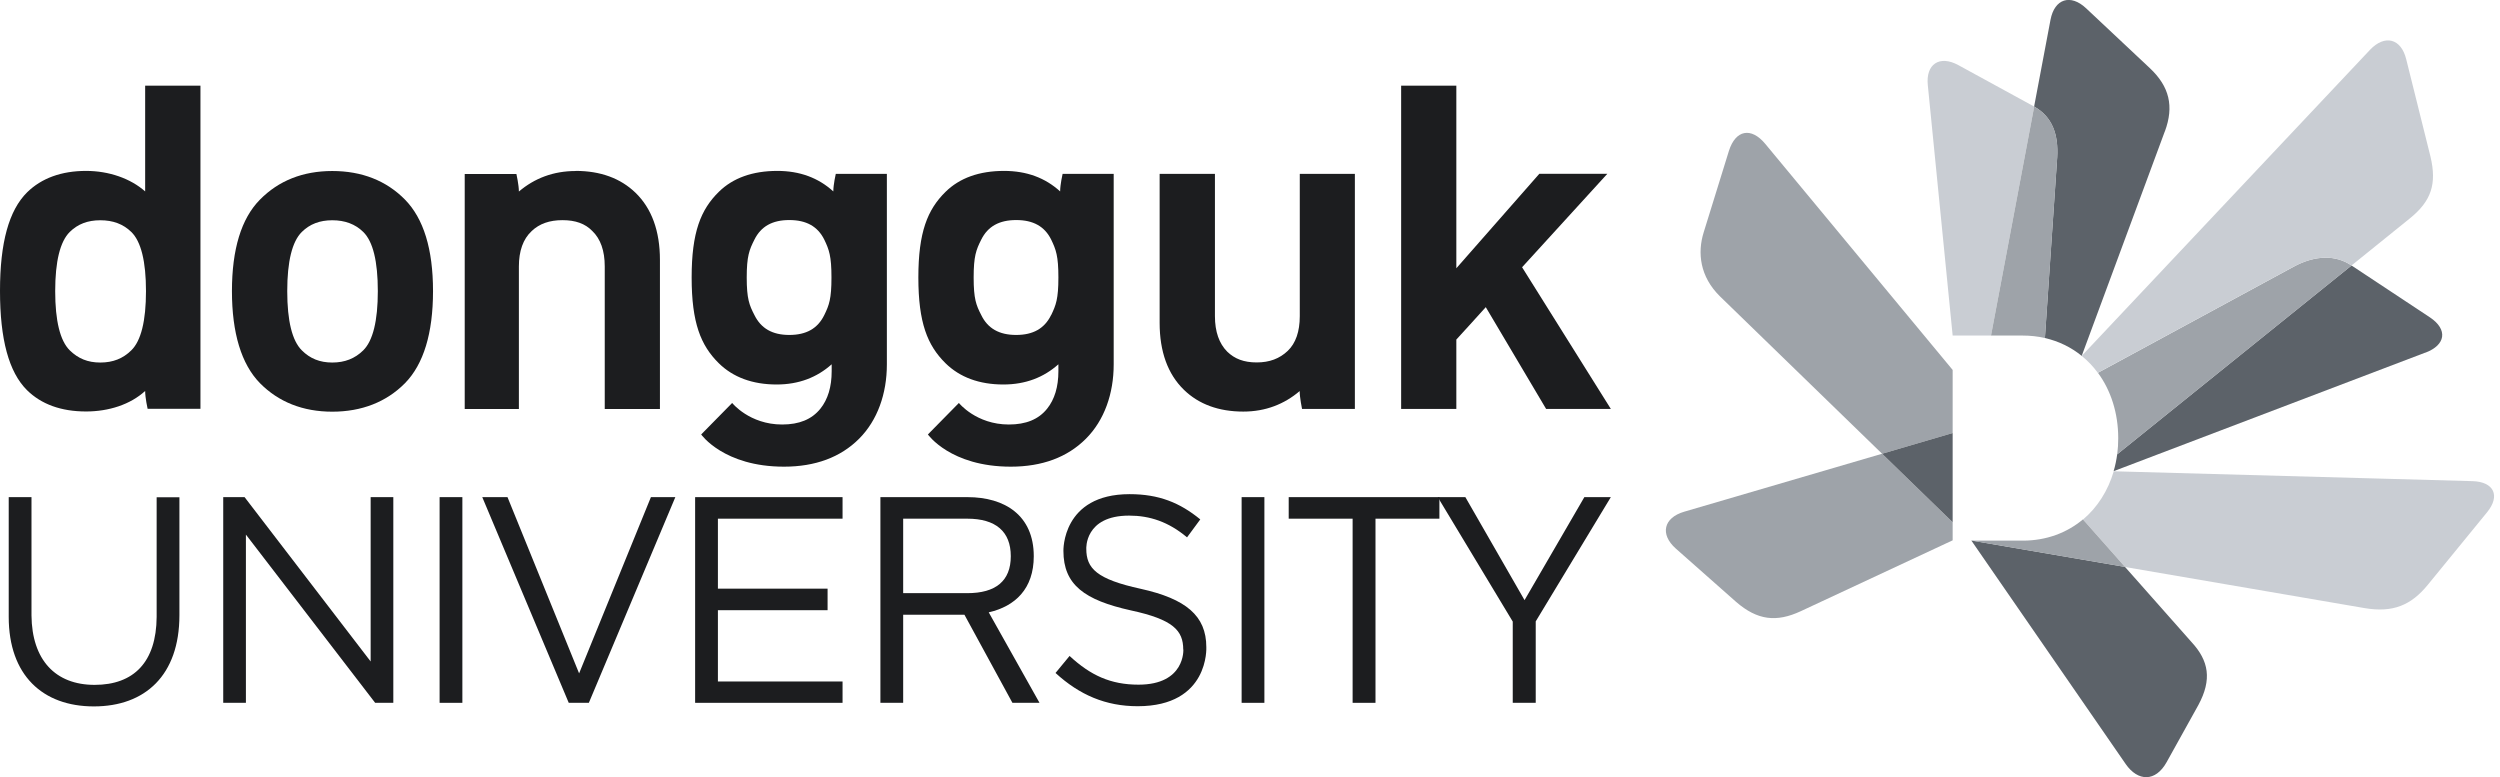
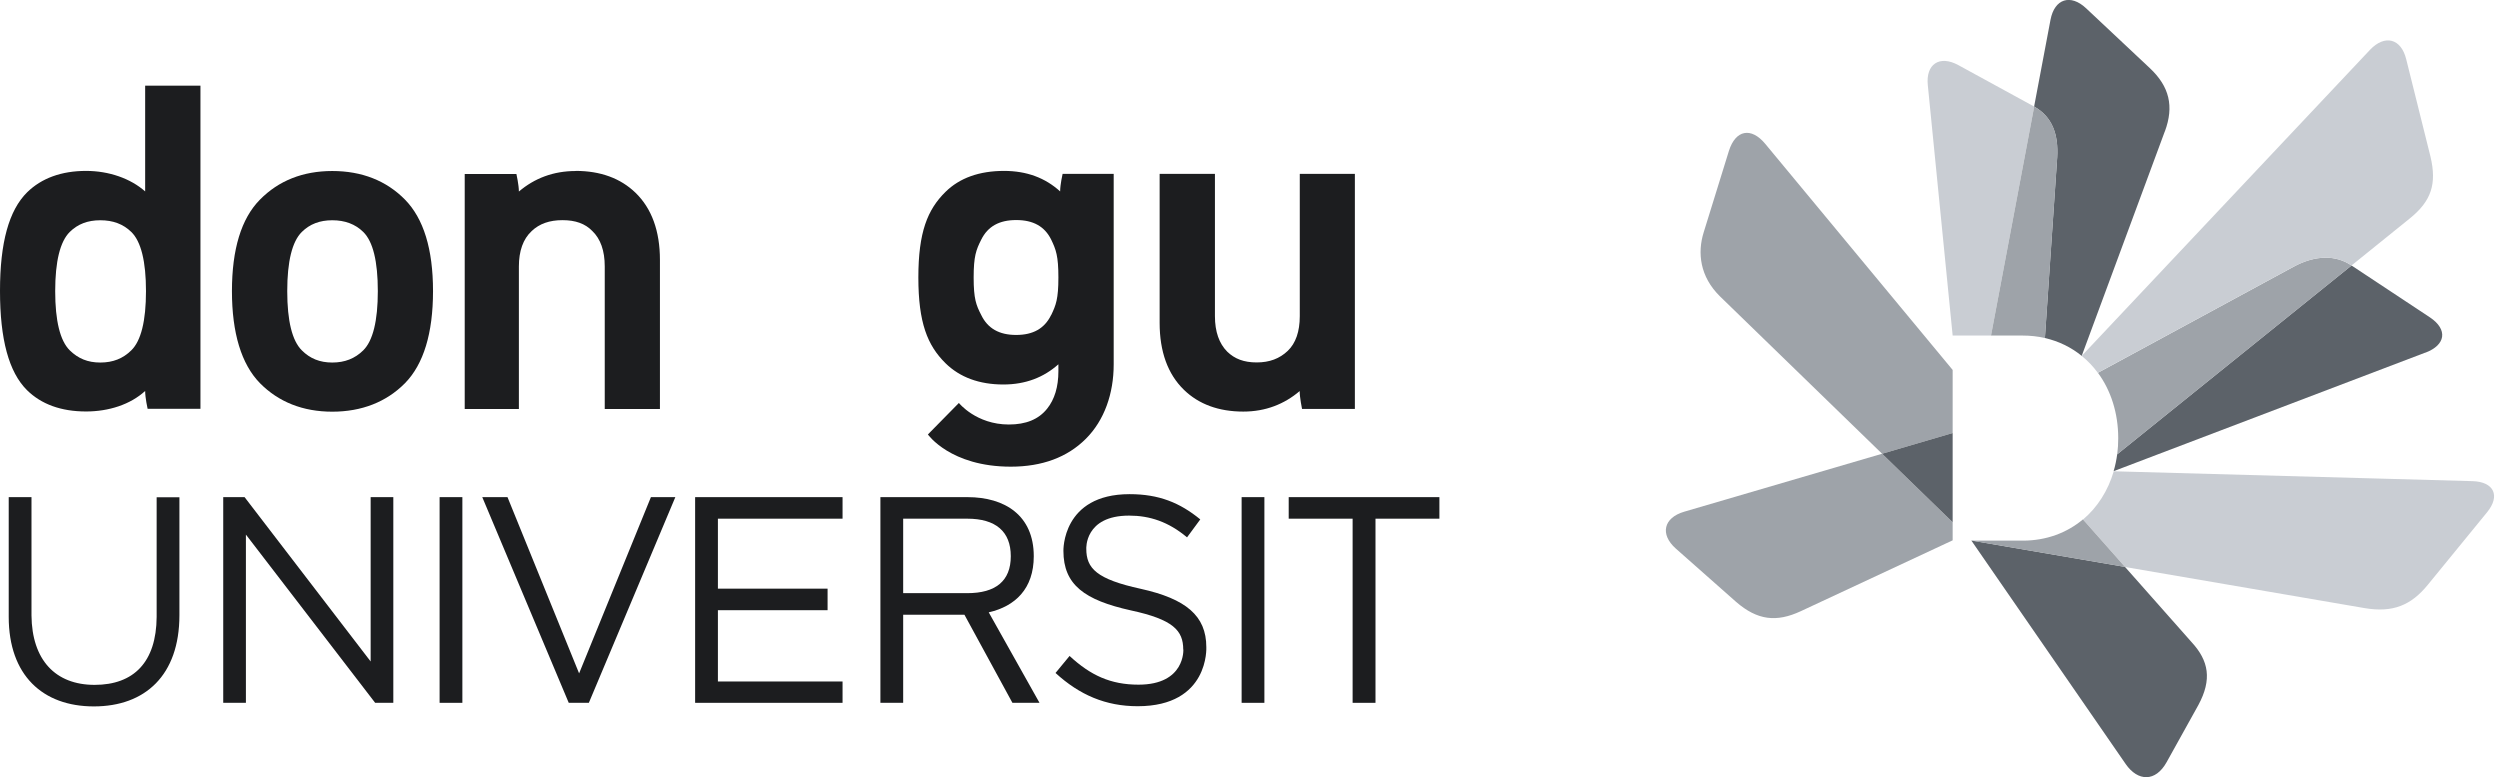
<svg xmlns="http://www.w3.org/2000/svg" width="193" height="60" viewBox="0 0 193 60" fill="none">
  <g clip-path="url(#clip0_4215_7254)">
    <path d="M145.296 35.029L130.019 39.504C128.427 39.971 128.134 41.246 129.369 42.347L134.026 46.465C135.673 47.891 137.139 48.057 139.016 47.186L150.745 41.713V40.319L145.296 35.029Z" fill="#9EA3A9" />
    <path d="M150.745 28.559L136.276 11.104C135.191 9.797 133.987 10.018 133.472 11.65L131.524 17.938C131.033 19.514 131.223 21.352 132.791 22.888L145.296 35.029L150.745 33.429V28.559Z" fill="#9EA3A9" />
    <path d="M150.745 33.429L145.296 35.029L150.745 40.319V33.429Z" fill="#5C6269" />
    <path d="M152.193 41.737L164.105 58.986C165.047 60.34 166.409 60.38 167.265 58.836L169.712 54.432C170.781 52.453 170.52 51.011 169.181 49.562L164.049 43.764L152.193 41.729V41.737Z" fill="#5C6269" />
    <path d="M164.05 43.772L182.558 46.948C184.728 47.313 186.138 46.734 187.437 45.135L191.999 39.551C193.044 38.276 192.537 37.191 190.874 37.144L163.179 36.383C162.743 37.88 161.919 39.171 160.811 40.106L164.058 43.772H164.05Z" fill="#C9CDD3" />
    <path d="M187.239 27.228C188.815 26.634 188.989 25.438 187.595 24.504L181.537 20.496L163.448 35.069C163.385 35.52 163.298 35.956 163.171 36.375L187.239 27.22V27.228Z" fill="#5C6269" />
    <path d="M181.537 20.496C180.325 19.673 178.749 19.681 177.07 20.591L161.959 28.78C162.957 30.135 163.527 31.885 163.527 33.825C163.527 34.253 163.503 34.665 163.448 35.077L181.537 20.504V20.496Z" fill="#9EA3A9" />
    <path d="M177.069 20.591C178.756 19.681 180.332 19.673 181.536 20.496L186.011 16.885C187.721 15.515 188.125 14.184 187.634 12.094L185.757 4.562C185.361 2.97 184.11 2.645 182.969 3.841L160.707 27.474C161.174 27.854 161.594 28.289 161.95 28.78L177.061 20.591H177.069Z" fill="#C9CDD3" />
    <path d="M167.131 10.137C167.844 8.205 167.479 6.684 165.975 5.267L161.049 0.641C159.845 -0.491 158.609 -0.095 158.3 1.521L157.033 8.229C158.443 9.013 158.918 10.399 158.815 12.149L157.865 26.096C158.942 26.341 159.9 26.816 160.708 27.474L167.123 10.145L167.131 10.137Z" fill="#5C6269" />
    <path d="M151.188 5.029C149.723 4.229 148.654 4.958 148.828 6.589L150.745 25.905H153.707L157.041 8.229L151.188 5.029Z" fill="#C9CDD3" />
    <path d="M158.822 12.149C158.925 10.399 158.458 9.013 157.04 8.229L153.706 25.905H156.153C156.747 25.905 157.325 25.969 157.872 26.096L158.822 12.149Z" fill="#9EA3A9" />
    <path d="M160.803 40.098C159.575 41.127 157.984 41.737 156.162 41.737H152.202L164.058 43.772L160.811 40.106L160.803 40.098Z" fill="#9EA3A9" />
    <path d="M0.673 47.621V38.379H2.431V47.511C2.463 50.94 4.268 52.872 7.302 52.872C10.335 52.872 12.069 51.106 12.093 47.629V38.387H13.851V47.495C13.851 52.128 11.206 54.535 7.246 54.535C3.286 54.535 0.673 52.12 0.673 47.621Z" fill="#1C1D1F" />
    <path d="M30.364 38.379V54.258H28.962L18.984 41.27V54.258H17.233V38.379H18.881L28.614 51.066V38.379H30.372H30.364Z" fill="#1C1D1F" />
    <path d="M33.937 38.379H35.695V54.258H33.937V38.379Z" fill="#1C1D1F" />
    <path d="M95.853 38.379H97.611V54.258H95.853V38.379Z" fill="#1C1D1F" />
    <path d="M37.223 38.379H39.179L44.707 51.985L50.251 38.379H52.136L45.459 54.258H43.907L37.231 38.379H37.223Z" fill="#1C1D1F" />
    <path d="M53.664 38.379H65.045V40.042H55.422V45.444H63.889V47.107H55.422V52.611H65.045V54.258H53.664V38.379Z" fill="#1C1D1F" />
    <path d="M91.346 50.148C91.346 48.675 90.57 47.827 87.307 47.123C83.736 46.331 82.096 45.151 82.096 42.529C82.096 42.529 81.969 38.149 87.204 38.149C89.469 38.149 91.085 38.807 92.661 40.098L91.639 41.484C90.206 40.28 88.757 39.805 87.165 39.805C83.712 39.805 83.862 42.371 83.862 42.371C83.862 43.875 84.654 44.715 88.076 45.459C91.537 46.228 93.128 47.526 93.128 49.958C93.128 49.958 93.374 54.52 87.83 54.52C85.367 54.52 83.347 53.656 81.486 51.953L82.571 50.639C84.187 52.136 85.739 52.856 87.893 52.856C91.521 52.856 91.354 50.132 91.354 50.132L91.346 50.148Z" fill="#1C1D1F" />
    <path d="M104.422 40.042H99.488V38.379H111.122V40.042H106.188V54.258H104.422V40.042Z" fill="#1C1D1F" />
-     <path d="M116.784 47.986L110.995 38.379H113.126L117.695 46.331L122.312 38.379H124.356L118.558 47.97V54.258H116.784V47.986Z" fill="#1C1D1F" />
    <path d="M78.159 54.258H80.25L76.33 47.273C78.373 46.806 79.807 45.451 79.807 42.941C79.807 39.789 77.573 38.379 74.691 38.379H67.967V54.258H69.725V47.455H74.453L78.159 54.258ZM69.725 40.042H74.675C76.861 40.042 78.033 41.024 78.033 42.941C78.033 44.857 76.861 45.792 74.675 45.792H69.725V40.042Z" fill="#1C1D1F" />
-     <path d="M108.168 6.613V31.568H112.429V26.214C112.571 26.056 114.25 24.227 114.702 23.712L119.359 31.568H124.356L117.505 20.631L124.087 13.416H118.836L112.429 20.71V6.613H108.168Z" fill="#1C1D1F" />
    <path d="M78.033 36.027C80.449 36.027 82.397 35.306 83.83 33.873C85.256 32.447 85.977 30.388 85.977 28.131V13.424H82.033C82.033 13.424 81.843 14.248 81.843 14.778C80.686 13.725 79.253 13.194 77.51 13.194C75.602 13.194 74.081 13.741 72.996 14.81C71.602 16.18 70.897 17.922 70.897 21.423C70.897 24.923 71.602 26.666 72.988 28.036C74.097 29.129 75.602 29.683 77.463 29.683C79.166 29.683 80.575 29.137 81.708 28.123C81.708 28.78 81.708 28.662 81.708 28.662C81.708 29.865 81.415 30.832 80.837 31.552C80.179 32.376 79.205 32.772 77.883 32.772C75.356 32.772 74.026 31.109 74.026 31.109L71.634 33.54C71.634 33.54 73.368 36.027 78.033 36.027ZM81.146 24.322C80.639 25.359 79.76 25.858 78.445 25.858C77.13 25.858 76.251 25.351 75.752 24.322C75.356 23.553 75.166 23.07 75.166 21.423C75.166 19.776 75.356 19.285 75.752 18.5C76.259 17.479 77.138 16.988 78.453 16.988C79.768 16.988 80.647 17.479 81.153 18.5C81.526 19.277 81.708 19.768 81.708 21.423C81.708 23.078 81.518 23.561 81.153 24.322H81.146Z" fill="#1C1D1F" />
-     <path d="M60.522 36.027C62.938 36.027 64.886 35.306 66.32 33.873C67.745 32.447 68.466 30.388 68.466 28.131V13.424H64.522C64.522 13.424 64.332 14.248 64.332 14.778C63.175 13.725 61.742 13.194 60.008 13.194C58.099 13.194 56.578 13.741 55.493 14.81C54.099 16.18 53.395 17.922 53.395 21.423C53.395 24.923 54.099 26.666 55.485 28.036C56.594 29.129 58.099 29.683 59.96 29.683C61.663 29.683 63.072 29.137 64.205 28.123C64.205 28.78 64.205 28.662 64.205 28.662C64.205 29.865 63.912 30.832 63.334 31.552C62.669 32.376 61.702 32.772 60.38 32.772C57.853 32.772 56.523 31.109 56.523 31.109L54.131 33.54C54.131 33.54 55.865 36.027 60.522 36.027ZM63.635 24.322C63.128 25.359 62.249 25.858 60.934 25.858C59.62 25.858 58.748 25.351 58.241 24.322C57.845 23.553 57.647 23.07 57.647 21.423C57.647 19.776 57.845 19.285 58.241 18.5C58.748 17.479 59.62 16.988 60.934 16.988C62.249 16.988 63.128 17.479 63.635 18.5C64.007 19.277 64.189 19.768 64.189 21.423C64.189 23.078 64.007 23.561 63.635 24.322Z" fill="#1C1D1F" />
    <path d="M25.652 13.202C23.387 13.202 21.51 13.947 20.068 15.412C18.627 16.869 17.906 19.245 17.906 22.476C17.906 25.707 18.635 28.115 20.068 29.58C21.51 31.038 23.387 31.782 25.652 31.782C27.917 31.782 29.826 31.038 31.267 29.58C32.7 28.115 33.429 25.731 33.429 22.476C33.429 19.221 32.7 16.877 31.267 15.412C29.826 13.947 27.933 13.202 25.652 13.202ZM28.044 27.046C27.402 27.68 26.618 27.988 25.652 27.988C24.686 27.988 23.933 27.68 23.3 27.046C22.555 26.309 22.175 24.773 22.175 22.476C22.175 20.18 22.555 18.643 23.3 17.907C23.917 17.297 24.686 17.004 25.652 17.004C26.618 17.004 27.426 17.297 28.044 17.907C28.796 18.643 29.168 20.18 29.168 22.476C29.168 24.773 28.788 26.309 28.044 27.046Z" fill="#1C1D1F" />
    <path d="M100.343 13.424V24.409C100.343 25.597 100.026 26.5 99.416 27.085C98.783 27.687 98.007 27.98 97.016 27.98C96.026 27.98 95.314 27.703 94.743 27.149C94.118 26.523 93.793 25.605 93.793 24.409V13.424H89.524V24.924C89.524 27.141 90.15 28.883 91.401 30.095C92.55 31.212 94.094 31.774 95.979 31.774C97.706 31.774 99.155 31.196 100.335 30.19C100.335 30.689 100.517 31.568 100.517 31.568H104.596V13.424H100.327H100.343Z" fill="#1C1D1F" />
    <path d="M44.445 13.202C42.719 13.202 41.261 13.764 40.058 14.786C40.058 14.287 39.867 13.432 39.867 13.432H35.876V31.576H40.058V20.568C40.058 19.38 40.382 18.453 41.048 17.835C41.642 17.273 42.418 16.996 43.423 16.996C44.429 16.996 45.174 17.265 45.72 17.827C46.362 18.437 46.686 19.356 46.686 20.568V31.576H50.947V20.061C50.947 17.843 50.314 16.093 49.062 14.881C47.906 13.764 46.354 13.194 44.445 13.194V13.202Z" fill="#1C1D1F" />
    <path d="M11.206 14.778C10.082 13.78 8.411 13.194 6.645 13.194C4.744 13.194 3.208 13.757 2.099 14.842C0.689 16.235 0 18.722 0 22.46C0 26.198 0.681 28.725 2.083 30.119C3.192 31.212 4.72 31.766 6.645 31.766C8.387 31.766 10.058 31.235 11.206 30.182C11.206 30.713 11.396 31.56 11.396 31.56H15.475V6.613H11.206V14.778ZM10.137 27.046C9.496 27.68 8.72 27.988 7.746 27.988C6.771 27.988 6.035 27.68 5.385 27.046C4.641 26.309 4.261 24.773 4.261 22.476C4.261 20.18 4.641 18.643 5.385 17.907C6.003 17.297 6.771 17.004 7.746 17.004C8.72 17.004 9.512 17.297 10.137 17.907C10.89 18.643 11.27 20.18 11.27 22.476C11.27 24.773 10.89 26.309 10.137 27.046Z" fill="#1C1D1F" />
  </g>
  <defs>
    <clipPath id="clip0_4215_7254">
      <rect width="192.537" height="60" fill="white" />
    </clipPath>
  </defs>
</svg>